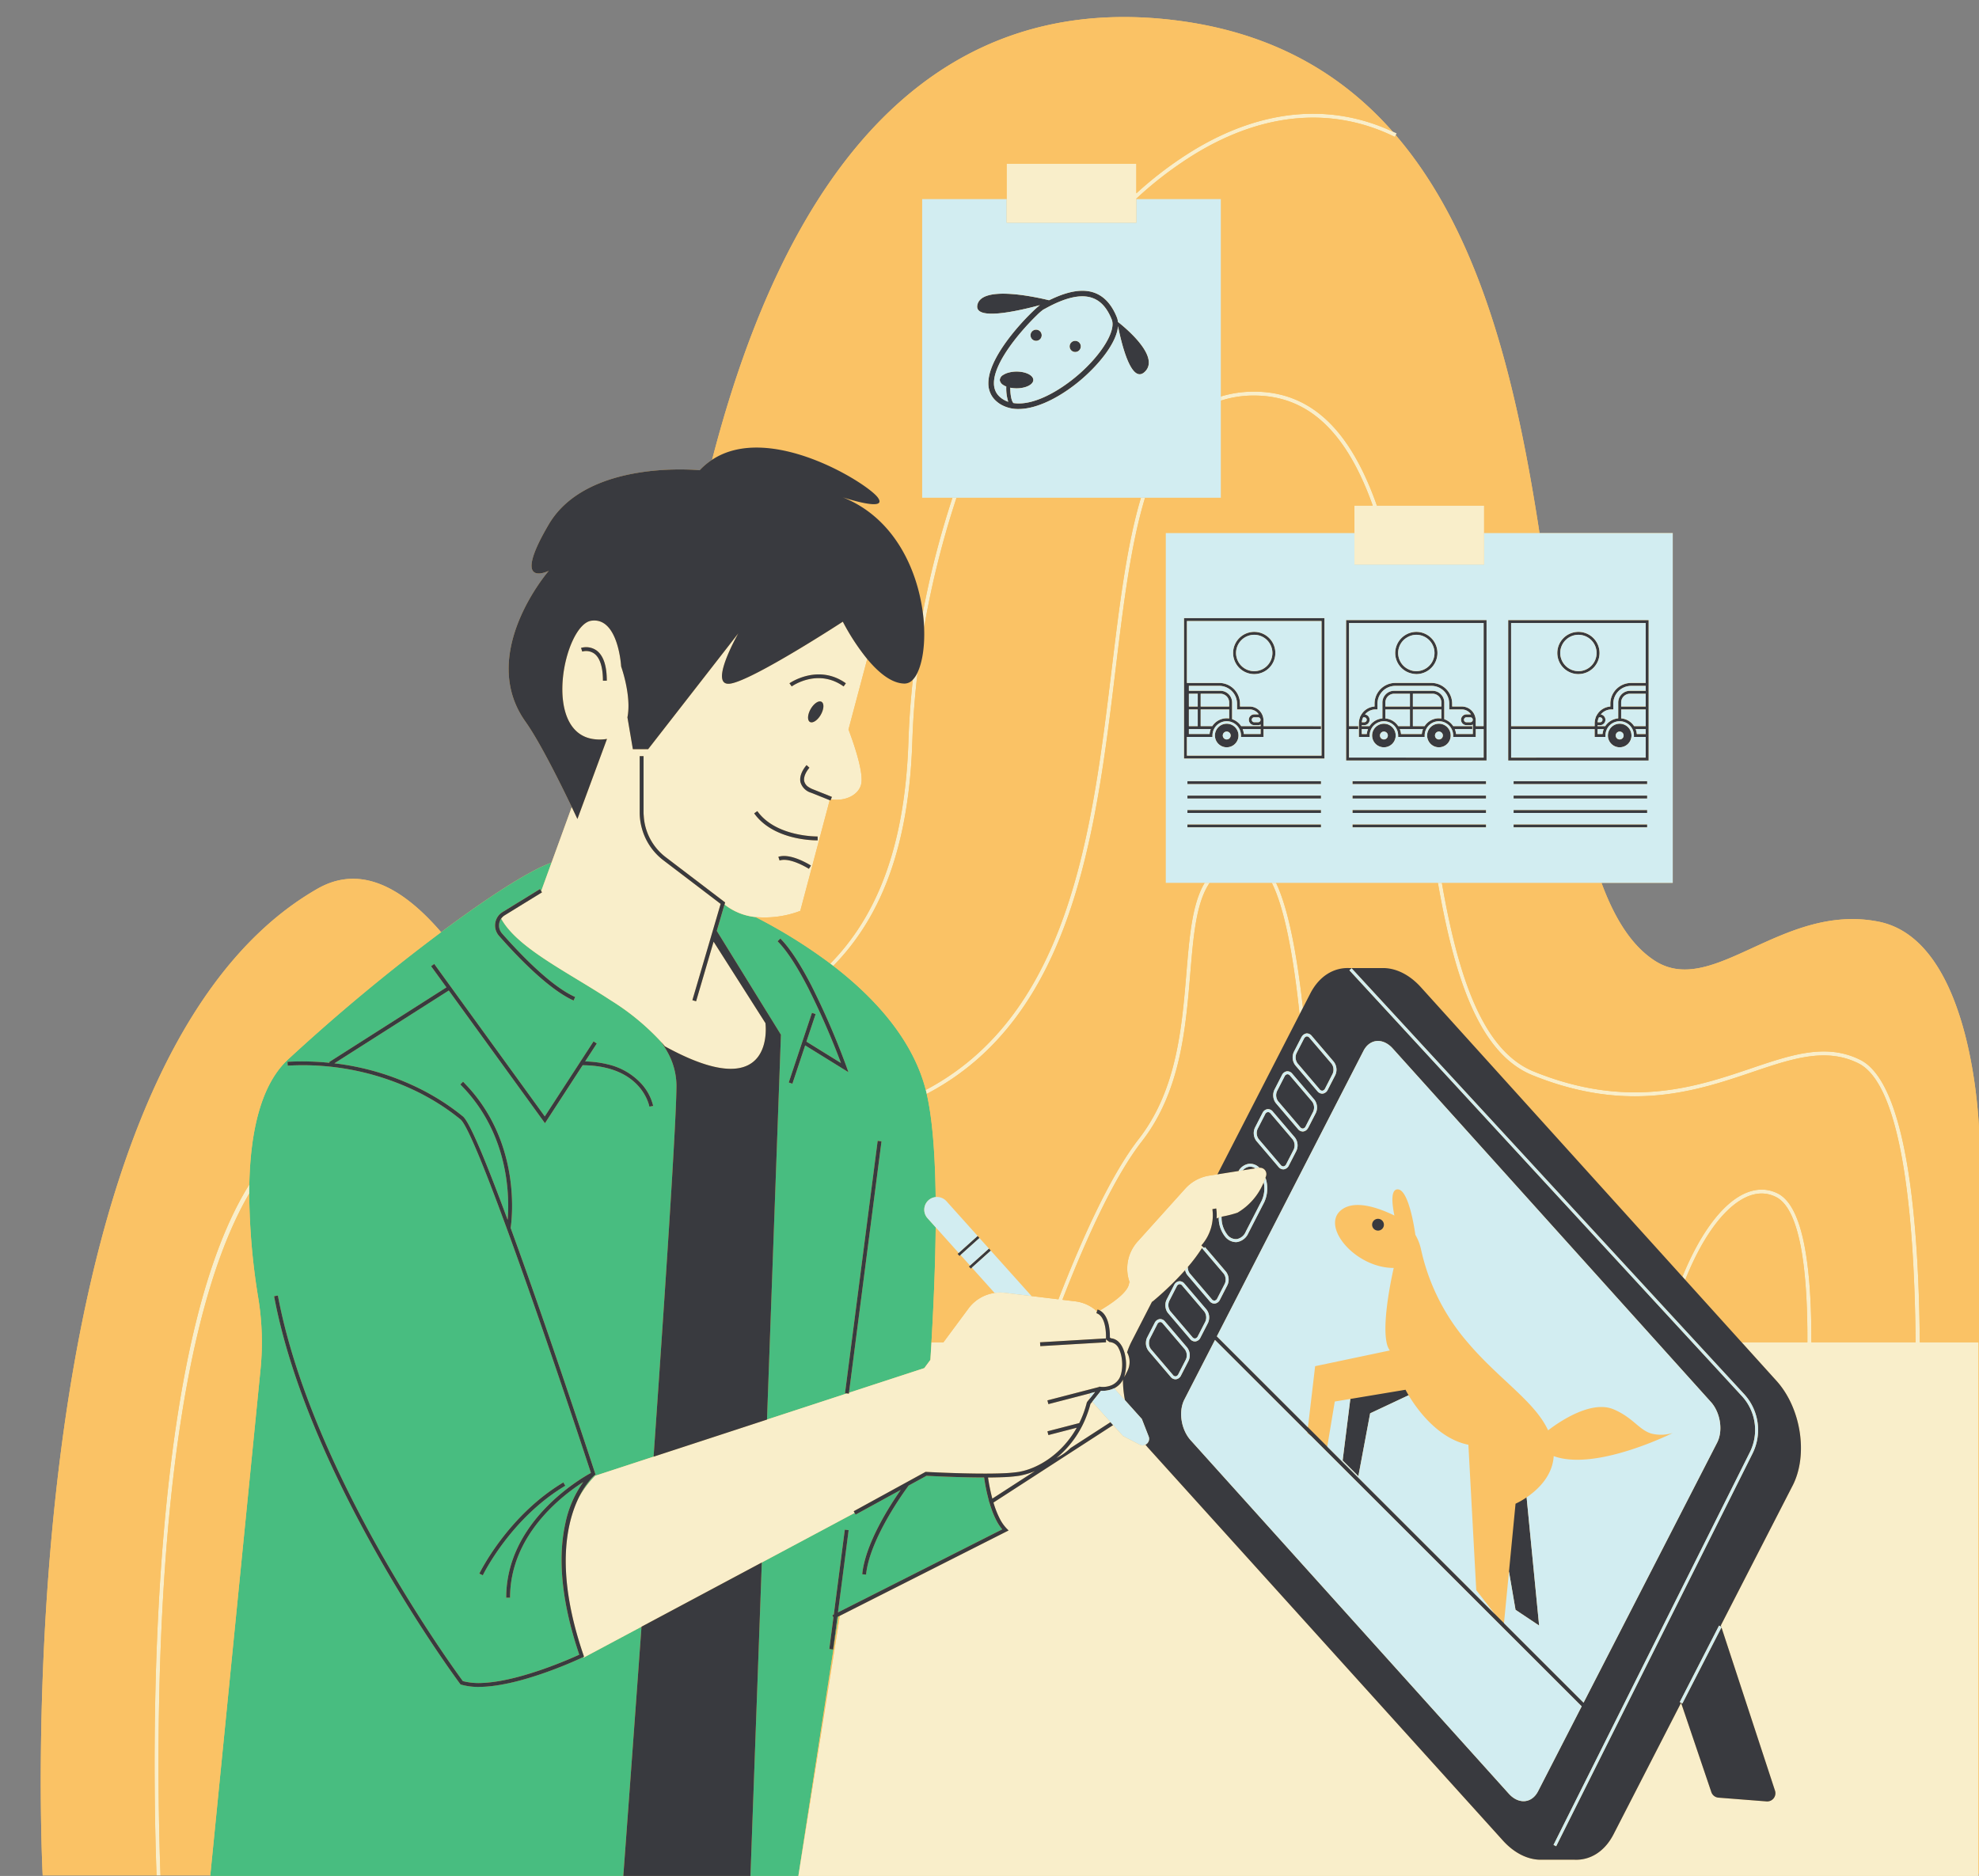
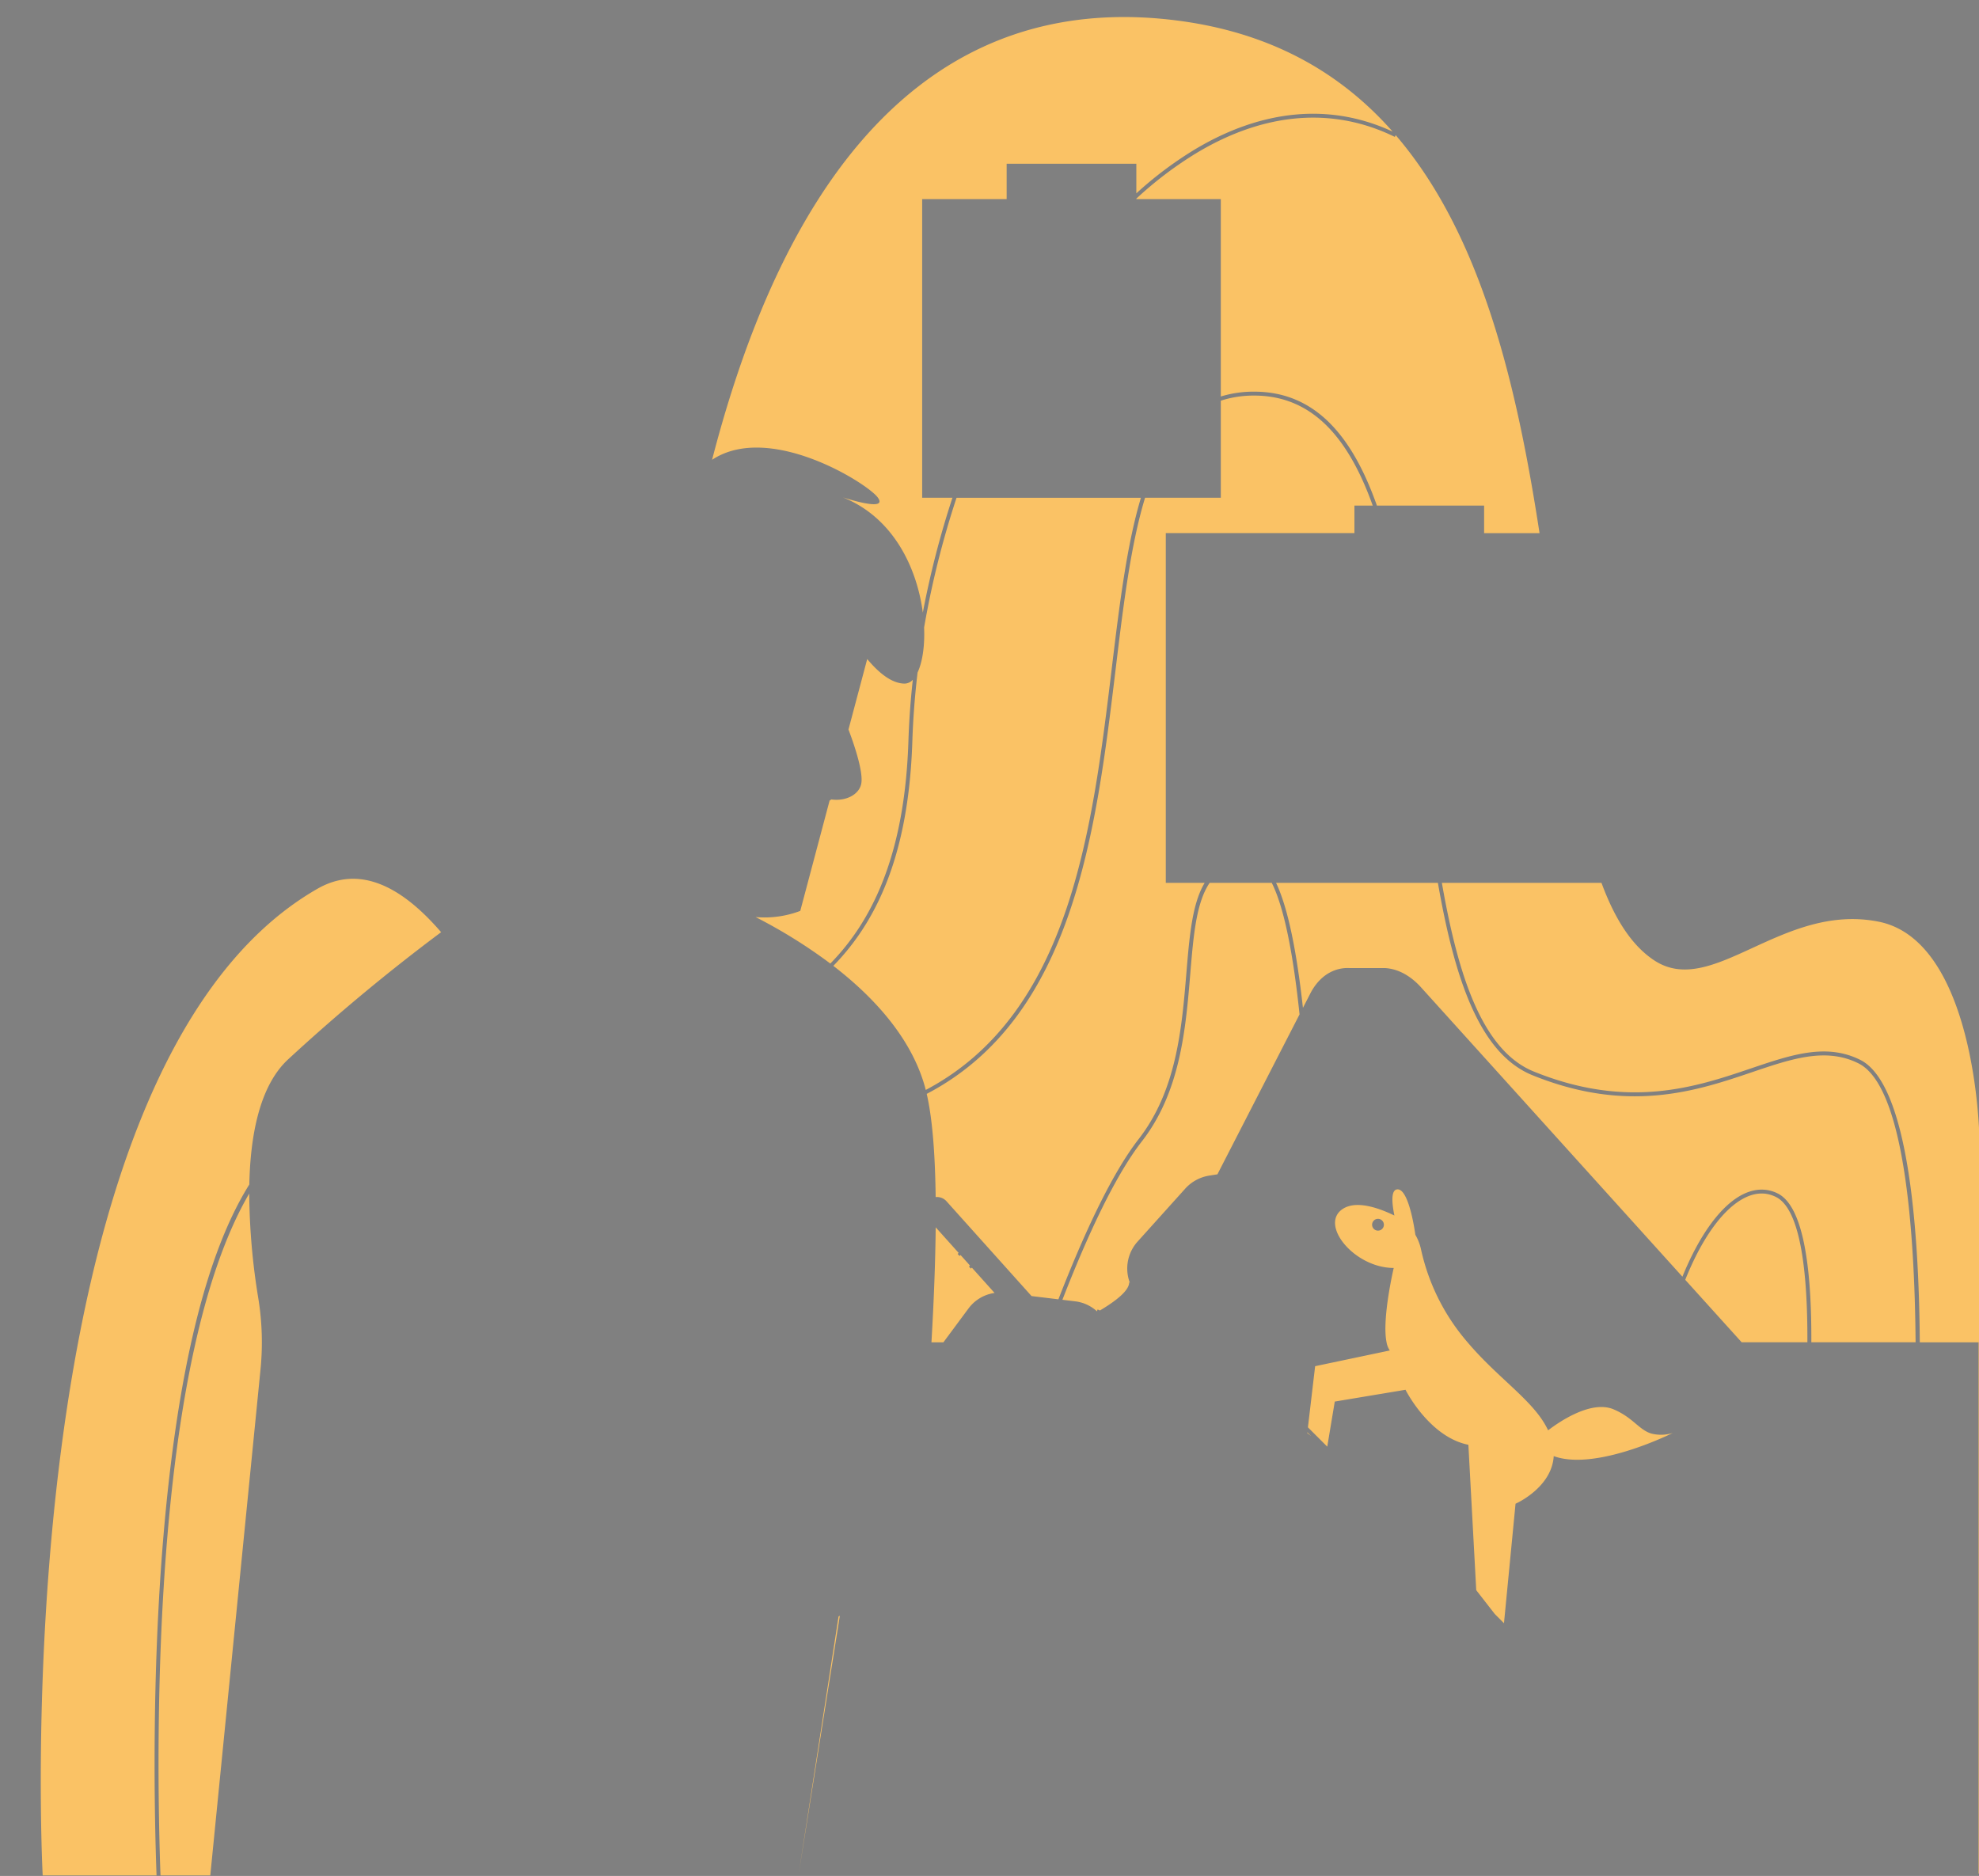
<svg xmlns="http://www.w3.org/2000/svg" fill="#000000" height="477.4" preserveAspectRatio="xMidYMid meet" version="1" viewBox="-10.2 -4.1 503.6 477.4" width="503.6" zoomAndPan="magnify">
  <rect x="-10.2" y="-4.1" width="503.6" height="477.4" fill="#808080" stroke="none" />
  <g id="change1_1">
-     <path d="M493.464,472.668h-.172v.7H192.953l.112-.7h0l-.109.7H43.291l.021-.212H.663s-10.831-204.8,69.908-251.078c10.243-5.871,20.82-1.335,31.479,11.045,11.426-8.528,22.019-15.507,28.109-17.719L135.3,201.28c-2.588-5.4-8.1-16.583-11.76-21.708-12.381-17.333,5.908-38.4,5.908-38.4s-9.846,4.923,0-11.815,38.4-13.785,38.4-13.785a17.52,17.52,0,0,1,3.16-2.66C196.818,13.109,246.858-4.062,288.664,1.037c66.514,8.111,83.726,70.869,92.905,130.532h33.895v89H397.331c3.332,9.033,7.6,15.894,13.425,19.73,14.821,9.768,32.493-14.77,57.108-9.847s25.6,54.155,25.6,54.155Z" fill="#fac265" />
-   </g>
+     </g>
  <g id="change2_1">
-     <path d="M185.237,253.9l3.285,5.318-1.671,46.15-.058,1.6-1.817,50.195,20.347-6.658-.489-.063,8.307-64.209.977.126-8.277,63.977,5.488-1.8,1.608-.526L225,344.067l1.558-2.1v0q.143-2.247.271-4.468c.6-10.373.993-20.282,1.079-29.265l-2.078-2.316a3.226,3.226,0,0,1,2.072-5.373c-.133-10.894-.826-19.982-2.276-26.266-.059-.26-.117-.53-.179-.78-.019-.077-.043-.152-.063-.228-3.119-12.161-12.145-22.813-23.525-31.577-.252-.195-.509-.386-.764-.579a131.635,131.635,0,0,0-19.025-11.832,15.1,15.1,0,0,1-7.9-3.2l-1.97,6.708L184.743,253.1Zm3.14-19.158c2.507,2.5,5.09,6.631,7.459,11.122q.226.429.451.863a196.342,196.342,0,0,1,8.944,20.693l.478,1.328L194.7,261.934l-3.249,9.748-.934-.311,5.907-17.724.934.312-2.339,7.016,8.788,5.439a198.822,198.822,0,0,0-8.326-19.063q-.22-.428-.442-.853c-2.356-4.5-4.912-8.616-7.357-11.059Zm-29.365,27.793q-.468-.772-1-1.531a61.672,61.672,0,0,0-12.825-10.558c-11.081-7.274-23.738-13.285-27.851-20.781a2.992,2.992,0,0,0,.184,3.744c4.255,4.85,12.334,13.405,18.641,16.209l-.4.9c-6.479-2.88-14.674-11.549-18.981-16.459a4,4,0,0,1,.909-6.056l9.514-5.855.315.513,2.638-7.253c-6.09,2.212-16.683,9.191-28.109,17.719a485.562,485.562,0,0,0-39.067,32.491c-7.132,6.735-9.478,19.211-9.739,31.716q-.024,1.154-.024,2.306a171.085,171.085,0,0,0,2.312,26.643,69.716,69.716,0,0,1,.571,18.049L43.312,473.161l-.021.212H148.408l.016-.212c.67-9.04,2.506-33.912,4.618-63.285l-14.736,7.866-.062-.152-.218.1c-.7.334-14.478,6.831-24.853,7.445-.383.022-.761.037-1.134.043-.128,0-.259.008-.386.008a15.79,15.79,0,0,1-4.5-.576l-.155-.047-.1-.13c-.385-.513-38.57-51.834-47.351-98.666l.967-.182c8.522,45.448,44.916,95.208,47.074,98.127a16.143,16.143,0,0,0,4.943.464q.565-.022,1.148-.07c9.221-.749,21.206-6.058,23.527-7.121-4.479-13.232-5.075-23.1-4.1-30.266q.216-1.587.527-3a27.706,27.706,0,0,1,4.594-10.681c-5.782,3.723-18.629,13.76-18.629,29.437h-.984c0-19.247,18.687-30.182,21.557-31.747-9.837-29.944-29.254-86.742-33.192-89.964a57.416,57.416,0,0,0-8.71-5.848c-.454-.249-.909-.5-1.37-.734A66.242,66.242,0,0,0,63.01,267.1l-.055-.984a68.775,68.775,0,0,1,10.712.261l-.118-.184,29.864-19.017-3.905-5.386.8-.578,20.748,28.618.656.905,6.729,9.281,6.782-10.434.824-1.268.743-1.143,4.06-6.246.826.536-2.965,4.562c.236.007.476.009.706.021.834.041,1.622.118,2.374.22a24.143,24.143,0,0,1,2.654.5,16.612,16.612,0,0,1,8.508,4.87,12.742,12.742,0,0,1,3.072,5.714l-.969.175c-.071-.388-1.736-8.654-13.172-10.266a28.422,28.422,0,0,0-3.212-.256c-.2,0-.391-.011-.591-.013l-.709,1.091-.286.44-8.6,13.231-7.859-10.839-.656-.9L103.992,247.97,74.9,266.5a65.9,65.9,0,0,1,23.509,7.374c.455.246.9.5,1.352.758a58.008,58.008,0,0,1,7.844,5.378c1.8,1.468,6.265,12.462,11.383,26.326.45-5.441.527-20.867-10.907-33.266q-.4-.437-.826-.868c-.1-.107-.2-.217-.309-.325l.7-.7c.268.268.517.542.774.813.274.289.55.578.811.87,13.35,14.922,10.782,33.845,10.519,35.533,9.211,25.145,20.155,58.353,21.411,62.174l.083.251.106.324-.265.213a9.439,9.439,0,0,0-.939.952,21.971,21.971,0,0,0-3.4,5.43,24.862,24.862,0,0,1,2.639-4.124,24.058,24.058,0,0,1,1.882-2.149l.632-.207,14.221-4.653c.487-6.962.966-13.88,1.428-20.63q.068-.986.134-1.966c2.377-34.8,4.262-64.708,4.262-71.99a17.75,17.75,0,0,0-2.406-8.6C159.368,263.122,159.189,262.829,159.012,262.536ZM133.149,373.155l.5.846c-13.969,8.34-20.926,22.641-20.994,22.784l-.889-.425C111.84,396.214,118.926,381.646,133.149,373.155ZM244.828,385.1l-4.844,2.45-1.217.615L203.71,405.893l-.329.166-.346.175.206-1.587,2.507-19.334-.976-.127-2.618,20.186-.181,1.4-.381.192.279.552,0,.008-1.042,8.031.977.127,1.072-8.267.314-.159-10.134,65.412-.109.7H180.77l.007-.212,2.883-79.63,17.662-9.428,2-1.068,3.954-2.11h0l.236.432.12-.066,11.377-6.232c-2.761,3.941-9.025,13.632-9.808,21.465l.98.1c.921-9.215,10.033-21.587,10.838-22.664l4.539-2.486c1.159.062,8.248.43,14.669.433a47,47,0,0,0,1.222,5.941l-.056.037.114.176c.036.127.077.255.115.382.051.172.1.343.155.515q.183.581.389,1.156a21.755,21.755,0,0,0,1.181,2.741A12.268,12.268,0,0,0,244.828,385.1Z" fill="#48bd80" />
-   </g>
+     </g>
  <g id="change3_1">
-     <path d="M299.389,305.992a11.763,11.763,0,0,0-.105-2.556l-.969.179a11.567,11.567,0,0,1-2.58,8.962c-.077.086-.144.176-.226.261l.365.349c-.069.113-.135.226-.206.338a42.412,42.412,0,0,1-3.589,4.8q-.346.408-.7.8a77.959,77.959,0,0,1-7.736,7.53c-.381.322-.6.5-.6.5l-.09,0-5.285,10.289c-.009.017-.016.036-.024.054a17.75,17.75,0,0,0-1.038,2.554,5.039,5.039,0,0,1,.1,4.7l-.449.9a7.31,7.31,0,0,1-.42.712,10.479,10.479,0,0,0,.372-4.92,8.868,8.868,0,0,0-.854-2.817c-.021-.041-.046-.075-.067-.114a4.916,4.916,0,0,0-.737-1.012,3.188,3.188,0,0,0-2.069-1.028l-.262-.2c.028-1.142-.037-5.489-2.535-6.867,4.532-2.7,7.448-5.2,7.448-7.171l.173.117a10.253,10.253,0,0,1,2.051-10.574L291.4,298.4a10.439,10.439,0,0,1,6.129-3.327l2.07-.326,5.383-.85,1.09-.172,3.165-.5.937-.148c.039-.006.075,0,.112,0a1.617,1.617,0,0,1,1.694,2.1c-.047.146-.1.3-.153.454-.129.366-.278.755-.451,1.16a15.938,15.938,0,0,1-6.67,7.722,28.018,28.018,0,0,1-4.049,1.019c-.248.068-.5.139-.73.224C299.737,305.823,299.565,305.909,299.389,305.992Zm178.943,31.5c-.218-28.907-2.957-65.781-15.144-71.874-8.646-4.323-17.526-1.314-27.811,2.168-13.883,4.7-31.164,10.555-55.225.815-13.1-5.3-19.28-24.24-23.437-48.036H355.7c4.215,24.177,10.52,43.477,24.074,48.963,24.407,9.88,41.882,3.962,55.922-.794,10.071-3.412,18.768-6.36,27.042-2.222,11.628,5.814,14.284,42.305,14.524,70.98H450.737c.086-22.253-2.787-34.993-8.549-37.874-3.118-1.56-6.59-1.256-10.043.879-5.027,3.107-10.077,10.123-14.217,20.3l.719.8c4.074-10.178,9.06-17.175,14.023-20.242,3.188-1.971,6.241-2.252,9.071-.836,6.439,3.22,8.062,20.1,7.988,36.98H433.011l8.665,9.593c6.421,6.93,8.345,18.994,4.289,26.891L427.7,409.545l.11.335.11.056-.056.11L441.489,451.6a2.086,2.086,0,0,1-2.144,2.73l-12.244-.957a2.087,2.087,0,0,1-1.813-1.41l-7.7-22.73L400.4,462.7c-2.285,4.448-5.987,6.639-9.933,6.467h-8.911c-3.086-.107-6.326-1.658-9.157-4.714L323.769,410.62l-.982-1.087-40.829-45.2c-.232-.251-.445-.522-.666-.786a1.624,1.624,0,0,1-1.521-.009l-4.223-2.2-2.489-2.774-23.592,15.268-6.724,4.353-.139.089.033.112.023.075a23.279,23.279,0,0,0,1.56,3.939,10.27,10.27,0,0,0,1.758,2.5l.479.481-6.845,3.461-1.215.615-34.878,17.635-10.454,65.575-.112.7H493.292V337.5ZM275.38,347.331a5.093,5.093,0,0,1-2.033,1.856l2.728,3.04a27.167,27.167,0,0,1-.516-5.257C275.5,347.089,275.448,347.224,275.38,347.331Zm-8.089,5.856a27.367,27.367,0,0,1-.875,2.742A25.754,25.754,0,0,1,259.6,366.1q-.484.438-.981.84l.216-.108a13.778,13.778,0,0,0,3.412-2.445l10.149-6.569-4.656-5.19Zm-122.1-102.74c-11.081-7.274-23.738-13.285-27.851-20.781a3.031,3.031,0,0,1,.868-.823l.249-.153,3.679-2.264,5.587-3.438-.2-.326,2.638-7.253h0L135.3,201.28c.892,1.862,1.439,3.042,1.439,3.042l7.527-20.379a10.885,10.885,0,0,1-3.008.095h0c-13.79-1.335-7.872-29.189-.979-30.174s7.589,11.612,7.591,11.649v0s2.693,7.467,1.6,12.936l1.381,8.105h3.887l2.277-2.926,20.679-26.566s-7.877,13.785-1.969,12.8,28.554-15.753,28.554-15.753a56.633,56.633,0,0,0,6.207,9.5l-4.767,17.933c1.363,3.6,3.944,11.048,3.21,13.983-.679,2.717-4.04,4.346-7.675,3.8l.253-.634-.314-.126-4.609-1.844a5.254,5.254,0,0,1-.94-.49,2.474,2.474,0,0,1-1.172-1.485c-.369-1.623,1.3-3.46,1.312-3.478l-.725-.668c-.083.091-2.029,2.232-1.548,4.361a3.971,3.971,0,0,0,2.708,2.674l4.719,1.888-7.49,28.179a25.576,25.576,0,0,1-11.377,1.569,15.1,15.1,0,0,1-7.9-3.2l.058-.2.094-.323v0L159.154,214a14.247,14.247,0,0,1-5.531-10.344c-.021-.311-.055-.62-.055-.933v-14.4h-.985v14.4a15,15,0,0,0,.543,3.92,15.231,15.231,0,0,0,5.43,8.141l12.011,9.151,2.618,1.994-1.683,5.734-5.51,18.768.945.277,4.454-15.173,11.715,18.409.516.81.961,1.512s2.81,20.73-23.846,6.836c-.422-.22-.844-.441-1.281-.678-.161-.088-.309-.161-.473-.251-.31-.394-.635-.782-.968-1.167A61.672,61.672,0,0,0,145.19,250.447Zm50.982-34.273c-.21-.134-5.16-3.27-8.3-2.223l.311.935c2.7-.9,7.409,2.087,7.456,2.117Zm2.688-41.668c-.706-.407-1.94.407-2.756,1.82s-.9,2.889-.2,3.3,1.941-.407,2.756-1.82S199.567,174.914,198.86,174.506Zm-8.162-4.719.572.8c.269-.192,6.7-4.653,13.212,0l.572-.8C197.959,164.719,190.77,169.736,190.7,169.787Zm-8.977,33.1c4.715,6.6,14.444,6.866,15.975,6.866h.19l-.021-.985c-.1,0-10.631.144-15.343-6.452Zm-37.507-33.763c0-3.857-.888-6.454-2.642-7.718a4.609,4.609,0,0,0-3.913-.626l.309.935a3.6,3.6,0,0,1,3.039.5c1.454,1.056,2.223,3.447,2.223,6.911Zm104.9,202.339a38.353,38.353,0,0,1-4.441.367q-.516.02-1.054.033c-.772.02-1.574.032-2.394.037a48.177,48.177,0,0,0,.934,4.756c.052.206.108.414.164.623l.858-.555,9.99-6.465a18.237,18.237,0,0,1-3.281,1.043c-.245.053-.492.114-.732.154ZM201.322,384.1l-17.662,9.428-30.618,16.345-14.736,7.866-.062-.152.178-.085-.142-.415c-5.239-15.28-5.173-26.072-3.529-33.328a32.621,32.621,0,0,1,1.274-4.3q.348-.921.714-1.729a24.8,24.8,0,0,1,2.639-4.124,24.058,24.058,0,0,1,1.882-2.149l.632-.207,14.221-4.653,28.863-9.443,20.347-6.658.488.063.03-.232,5.488-1.8,1.608-.526L225,344.067l1.558-2.1v0q.143-2.247.271-4.468h3.042l6.389-8.62A10.024,10.024,0,0,1,245.5,324.9l6.8.825,6.834.828c6.454-16.621,13.565-31.961,20.435-40.794,9.655-12.415,10.97-28.248,12.131-42.218.783-9.435,1.476-17.709,4.657-22.975h1.265C294.2,225.6,293.5,233.99,292.7,243.626c-1.172,14.109-2.5,30.1-12.339,42.75-6.784,8.722-13.813,23.861-20.207,40.3l3.265.395a9.966,9.966,0,0,1,5.527,2.54l-.087.279-.06.19c2.727.854,2.437,6.343,2.434,6.4l-.016.265.923.691.155,0a2.061,2.061,0,0,1,.282.053,2.711,2.711,0,0,1,1.914,1.587c1.137,2.144,1.167,5.97.059,7.723a4.166,4.166,0,0,1-1.888,1.615,5.718,5.718,0,0,1-2.835.4l-.282-.041-.074.093-4.137,1.072-9,2.333.248.953,9.489-2.46,1.121-.291-.19,1.329.066.073-.093.116-.522.655-.092.186a26.208,26.208,0,0,1-1.924,5.215l-8.1,2.1.248.953,7.223-1.873c-3.715,6.6-9.774,10.409-14.812,11.249a35.045,35.045,0,0,1-4.015.346c-.343.014-.694.027-1.055.037-1.055.03-2.176.043-3.327.045-6.987.011-15.007-.427-15.126-.434l-.141-.008-17.5,9.588-.458.251-.331.182.237.431h0l-3.954,2.11Zm53.14-46.607.022.36.037.623.167-.009.329-.02.75-.044,7.512-.442,7.971-.468h.009l-.058-.983-8.763.515-6.305.371-1.08.063-.583.035Zm-52.6-95.8c12.814-13.075,19.275-31.582,20.107-57.106.191-5.843.642-11.708,1.334-17.56a6.918,6.918,0,0,1-1.213,1.858q-.855,7.836-1.121,15.67c-.883,27.082-8.209,44.67-19.871,56.559C201.348,241.305,201.605,241.5,201.857,241.691ZM29.641,473.161h1c-.543-14.893-1.3-50.211,1.759-86.362,3.4-40.061,10.474-69.446,20.82-87.158q0-1.152.024-2.306C42.28,314.844,34.962,344.729,31.4,386.714,28.338,422.883,29.1,458.219,29.641,473.161ZM233.213,122.569H232.17a232.153,232.153,0,0,0-7.538,29.235c.168,1.292.275,2.558.327,3.782A230.583,230.583,0,0,1,233.213,122.569ZM225.445,273.5c.062.251.12.521.179.781,37.364-19.546,43.057-66.557,48.073-108.061,1.965-16.261,3.816-31.554,7.489-43.646h-1.05c-3.631,12.138-5.477,27.356-7.432,43.526-4.976,41.174-10.627,87.8-47.322,107.173C225.4,273.344,225.426,273.419,225.445,273.5Zm95.06-19.45.854-1.663q-2.522-22.743-6.836-31.813h-1.089C316.631,226.939,318.911,238.869,320.505,254.045ZM272.8,52.569h6.168V46.454a95.021,95.021,0,0,1,15.35-11.633c17.294-10.384,34.732-11.8,50.43-4.08l.22-.449.221-.449c-.331-.162-.667-.3-1-.451-15.754-7.333-33.15-5.778-50.387,4.571a95.1,95.1,0,0,0-14.835,11.142V37.569h-33v15H272.8Zm61.668,79v8h33v-15H340.187c-6.111-17.319-15.454-29-31.223-29a28.5,28.5,0,0,0-8.5,1.229v1.067a26.969,26.969,0,0,1,8.5-1.3c15.11,0,24.174,11.247,30.158,28h-4.658Z" fill="#f9eeca" />
-   </g>
+     </g>
  <g id="change1_2">
    <path d="M102.05,233.128a485.562,485.562,0,0,0-39.067,32.491c-7.132,6.735-9.478,19.211-9.739,31.716C42.28,314.844,34.962,344.729,31.4,386.714c-3.066,36.169-2.307,71.505-1.763,86.447H.663s-10.831-204.8,69.908-251.078C80.814,216.212,91.391,220.748,102.05,233.128ZM53.22,299.641C42.874,317.353,35.8,346.738,32.4,386.8c-3.064,36.151-2.3,71.469-1.759,86.362H43.312L56.1,344.333a69.716,69.716,0,0,0-.571-18.049A171.085,171.085,0,0,1,53.22,299.641Zm183.629,19.1-.48-.535.268-.24-2.4-2.678-.268.24-.48-.535.267-.24-5.848-6.519c-.086,8.983-.475,18.892-1.079,29.265h3.042l6.389-8.62a10,10,0,0,1,6.631-3.944l-5.772-6.434ZM213.137,122.464c2.954,3.939-8.861,0-8.861,0,13.066,5.227,18.918,18.26,20.356,29.34a232.153,232.153,0,0,1,7.538-29.235h-7.706v-76h21.5v-9h33v7.536A95.1,95.1,0,0,1,293.8,33.963c17.237-10.349,34.633-11.9,50.387-4.571C331,14.443,313.182,4.027,288.664,1.037c-41.806-5.1-91.846,12.072-117.659,111.875C185.571,103.273,210.394,118.806,213.137,122.464Zm81.177-87.643a95.021,95.021,0,0,0-15.35,11.633v.115h21.5V96.8a28.5,28.5,0,0,1,8.5-1.229c15.769,0,25.112,11.681,31.223,29h27.277v7h14.105c-5.728-37.233-14.59-75.666-36.605-101.277l-.22.449C329.046,23.025,311.608,24.437,294.314,34.821ZM193.062,472.668h0l10.454-65.575-.323.163ZM441.741,300.516c-2.83-1.416-5.883-1.135-9.071.836-4.963,3.067-9.949,10.064-14.023,20.242l14.364,15.9H449.73C449.8,320.616,448.18,303.736,441.741,300.516Zm21-34c-8.274-4.138-16.971-1.19-27.042,2.222-14.04,4.756-31.515,10.674-55.922.794-13.554-5.486-19.859-24.786-24.074-48.963h-41.18q4.311,9.039,6.836,31.813l1.879-3.659c2.285-4.448,5.987-6.639,9.933-6.467h8.911c3.086.107,6.325,1.658,9.157,4.714L417.928,320.8c4.14-10.175,9.19-17.191,14.217-20.3,3.453-2.135,6.925-2.439,10.043-.879,5.762,2.881,8.635,15.621,8.549,37.874h26.528C477.025,308.821,474.369,272.33,462.741,266.516ZM297.623,220.569C294.2,225.6,293.5,233.99,292.7,243.626c-1.172,14.109-2.5,30.1-12.339,42.75-6.784,8.722-13.813,23.861-20.207,40.3l3.265.395a9.966,9.966,0,0,1,5.527,2.54l.148-.47a3.178,3.178,0,0,1,.6.26c4.532-2.7,7.448-5.2,7.448-7.171l.173.117a10.253,10.253,0,0,1,2.051-10.574L291.4,298.4a10.439,10.439,0,0,1,6.129-3.327l2.07-.326,20.9-40.7c-1.594-15.176-3.874-27.106-7.071-33.476ZM291.7,243.544c.783-9.435,1.476-17.709,4.657-22.975h-9.894v-89h48v-7h4.658c-5.984-16.753-15.048-28-30.158-28a26.969,26.969,0,0,0-8.5,1.3v24.7H281.186c-3.673,12.092-5.524,27.385-7.489,43.646-5.016,41.5-10.709,88.515-48.073,108.061,1.45,6.284,2.143,15.372,2.276,26.266a3.224,3.224,0,0,1,2.747,1.049l8.055,8.979.352.392h0L252.3,325.728l6.834.828c6.454-16.621,13.565-31.961,20.435-40.794C289.225,273.347,290.54,257.514,291.7,243.544Zm-70.737-58.991q.255-7.821,1.121-15.67a2.848,2.848,0,0,1-2.055.981c-3.393,0-6.784-2.923-9.547-6.25l-4.767,17.933c1.363,3.6,3.944,11.048,3.21,13.983-.679,2.717-4.04,4.346-7.675,3.8l-.112.28-.2-.082-7.49,28.179a25.576,25.576,0,0,1-11.377,1.569,131.635,131.635,0,0,1,19.025,11.832C212.755,229.223,220.081,211.635,220.964,184.553Zm246.9,45.9c-24.615-4.923-42.287,19.615-57.108,9.847-5.82-3.836-10.093-10.7-13.425-19.73H356.715c4.157,23.8,10.335,42.733,23.437,48.036,24.061,9.74,41.342,3.889,55.225-.815,10.285-3.482,19.165-6.491,27.811-2.168,12.187,6.093,14.926,42.967,15.144,71.874h14.96V472.668h.172V284.607S492.48,235.376,467.864,230.452ZM272.7,166.1c1.955-16.17,3.8-31.388,7.432-43.526H233.213a230.583,230.583,0,0,0-8.254,33.017c.2,4.758-.442,8.864-1.661,11.439-.692,5.852-1.143,11.717-1.334,17.56-.832,25.524-7.293,44.031-20.107,57.106,11.38,8.764,20.406,19.416,23.525,31.577C262.077,253.893,267.728,207.269,272.7,166.1Zm142.76,194.474s-2.192,1.1-5.5,2.412q-.5.2-1.024.4c-6.655,2.545-16.936,5.546-23.725,3.085l-.03-.012c-.317,5.127-4.141,8.627-6.9,10.5a19.729,19.729,0,0,1-2.818,1.617l-1.67,17.257-1.272,13.146-2.343-2.342-4.715-6.061-2-37c-7.893-1.579-13.291-9.384-15.217-12.6-.513-.86-.783-1.4-.783-1.4l-14.042,2.34-3.958.66-1.912,11.472-2.779-2.777-1.022-1.021-1.117-1.116L323.826,349l.638-5.426.409-.086,18.591-3.914a5.267,5.267,0,0,1-.822-2.073c-1.232-5.944,1.822-18.927,1.822-18.927-10,0-19-11-13-15,3.366-2.244,8.932-.4,13.173,1.659-.6-2.908-1.011-6.659.827-6.659,3,0,4.5,11.537,4.5,11.537l-.007,0a12.806,12.806,0,0,1,1.438,3.673A53.649,53.649,0,0,0,363.26,337.5c7.1,8.394,15.167,13.793,19.2,20.073a20.705,20.705,0,0,1,1.292,2.32c2.741-2.1,10.953-7.787,16.708-5.32,4.441,1.9,6.068,4.6,8.7,5.82a6.788,6.788,0,0,0,.969.353A10.076,10.076,0,0,0,415.464,360.569Zm-73.5-53a1.5,1.5,0,1,0-1.5,1.5A1.5,1.5,0,0,0,341.964,307.569Zm-19.5,53,1,.8-.974-.974Z" fill="#fac265" />
  </g>
  <g id="change4_1">
-     <path d="M153.042,409.876l30.618-16.345-2.883,79.63-.007.212H148.408l.016-.212C149.094,464.121,150.93,439.249,153.042,409.876Zm31.7-156.776L172.2,232.788l1.97-6.708.058-.2.094-.323v0L159.154,214a14.247,14.247,0,0,1-5.531-10.344c-.021-.311-.055-.62-.055-.933v-14.4h-.985v14.4a15,15,0,0,0,.543,3.92,15.231,15.231,0,0,0,5.43,8.141l12.011,9.151,2.618,1.994-1.683,5.734-5.51,18.768.945.277,4.454-15.173,11.715,18.409.516.81.961,1.512s2.81,20.73-23.846,6.836c-.422-.22-.844-.441-1.281-.678-.161-.088-.309-.161-.473-.251-.31-.394-.635-.782-.968-1.167q.531.757,1,1.531c.177.293.356.586.519.882a17.75,17.75,0,0,1,2.406,8.6c0,7.282-1.885,37.191-4.262,71.99q-.066.981-.134,1.966c-.462,6.75-.941,13.668-1.428,20.63l28.863-9.443,1.817-50.195.058-1.6,1.671-46.15-3.285-5.318Zm-61.206-73.528c3.661,5.125,9.172,16.307,11.76,21.708.892,1.862,1.439,3.042,1.439,3.042l7.527-20.379a10.885,10.885,0,0,1-3.008.095h0c-13.79-1.335-7.872-29.189-.979-30.174s7.589,11.612,7.591,11.649v0s2.693,7.467,1.6,12.936l1.381,8.105h3.887l2.277-2.926,20.679-26.566s-7.877,13.785-1.969,12.8,28.554-15.753,28.554-15.753a56.633,56.633,0,0,0,6.207,9.5c2.763,3.327,6.154,6.25,9.547,6.25a2.848,2.848,0,0,0,2.055-.981,6.918,6.918,0,0,0,1.213-1.858c1.219-2.575,1.863-6.681,1.661-11.439-.052-1.224-.159-2.49-.327-3.782-1.438-11.08-7.29-24.113-20.356-29.34,0,0,11.815,3.939,8.861,0-2.743-3.658-27.566-19.191-42.132-9.552a17.52,17.52,0,0,0-3.16,2.66s-28.554-2.954-38.4,13.785,0,11.815,0,11.815S111.156,162.239,123.537,179.572Zm14.122-18.79.309.935a3.6,3.6,0,0,1,3.039.5c1.454,1.056,2.223,3.447,2.223,6.911h.984c0-3.857-.888-6.454-2.642-7.718A4.609,4.609,0,0,0,137.659,160.782Zm61,17.021c.816-1.413.905-2.889.2-3.3s-1.94.407-2.756,1.82-.9,2.889-.2,3.3S197.847,179.216,198.662,177.8Zm2.477,21.811.112-.28.253-.634-.314-.126-4.609-1.844a5.254,5.254,0,0,1-.94-.49,2.474,2.474,0,0,1-1.172-1.485c-.369-1.623,1.3-3.46,1.312-3.478l-.725-.668c-.083.091-2.029,2.232-1.548,4.361a3.971,3.971,0,0,0,2.708,2.674l4.719,1.888Zm3.915-29.827c-7.095-5.068-14.284-.051-14.356,0l.572.8c.269-.192,6.7-4.653,13.212,0Zm-7.168,39.967-.021-.985c-.1,0-10.631.144-15.343-6.452l-.8.572c4.715,6.6,14.444,6.866,15.975,6.866Zm-9.7,5.132c2.7-.9,7.409,2.087,7.456,2.117l.531-.829c-.21-.134-5.16-3.27-8.3-2.223Zm-68.217,55.12.656.9,7.859,10.839,8.6-13.231.286-.44.709-1.091c.2,0,.4.008.591.013a28.422,28.422,0,0,1,3.212.256c11.436,1.612,13.1,9.878,13.172,10.266l.969-.175a12.742,12.742,0,0,0-3.072-5.714,16.612,16.612,0,0,0-8.508-4.87,24.143,24.143,0,0,0-2.654-.5c-.752-.1-1.54-.179-2.374-.22-.23-.012-.47-.014-.706-.021l2.965-4.562-.826-.536-4.06,6.246-.743,1.143-.824,1.268-6.782,10.434-6.729-9.281-.656-.905-20.748-28.618-.8.578,3.905,5.386L73.549,266.188l.118.184a68.775,68.775,0,0,0-10.712-.261l.055.984A66.242,66.242,0,0,1,96.9,274.187c.461.238.916.485,1.37.734a57.416,57.416,0,0,1,8.71,5.848c3.938,3.222,23.355,60.02,33.192,89.964-2.87,1.565-21.557,12.5-21.557,31.747h.984c0-15.677,12.847-25.714,18.629-29.437a27.706,27.706,0,0,0-4.594,10.681q-.309,1.413-.527,3c-.976,7.163-.38,17.034,4.1,30.266-2.321,1.063-14.306,6.372-23.527,7.121q-.582.047-1.148.07a16.143,16.143,0,0,1-4.943-.464c-2.158-2.919-38.552-52.679-47.074-98.127l-.967.182c8.781,46.832,46.966,98.153,47.351,98.666l.1.13.155.047a15.79,15.79,0,0,0,4.5.576c.127,0,.258-.006.386-.008.373-.006.751-.021,1.134-.043,10.375-.614,24.151-7.111,24.853-7.445l.218-.1.178-.085-.142-.415c-5.239-15.28-5.173-26.072-3.529-33.328a32.621,32.621,0,0,1,1.274-4.3q.348-.921.714-1.729a21.971,21.971,0,0,1,3.4-5.43,9.439,9.439,0,0,1,.939-.952l.265-.213-.106-.324-.083-.251c-1.256-3.821-12.2-37.029-21.411-62.174.263-1.688,2.831-20.611-10.519-35.533-.261-.292-.537-.581-.811-.87-.257-.271-.506-.545-.774-.813l-.7.7c.107.108.2.218.309.325q.422.432.826.868c11.434,12.4,11.357,27.825,10.907,33.266-5.118-13.864-9.588-24.858-11.383-26.326a58.008,58.008,0,0,0-7.844-5.378c-.448-.258-.9-.512-1.352-.758A65.9,65.9,0,0,0,74.9,266.5l29.1-18.527Zm196.461,22.725a.962.962,0,0,0,.685-.58l1.891-3.683a2.581,2.581,0,0,0-.257-2.607l-5.625-6.6a.871.871,0,0,0-.641-.353.517.517,0,0,0-.068,0,.948.948,0,0,0-.684.58l-1.892,3.683a2.584,2.584,0,0,0,.257,2.607l5.625,6.6A.835.835,0,0,0,316.429,292.731Zm-17.544,34.158a.964.964,0,0,0,.685-.579l1.891-3.684a2.579,2.579,0,0,0-.257-2.607l-5.536-6.494a42.412,42.412,0,0,1-3.589,4.8,2.436,2.436,0,0,0,.472,1.617l5.624,6.6A.816.816,0,0,0,298.885,326.889Zm21.783-44.142a.857.857,0,0,0,.709.35.965.965,0,0,0,.685-.58l.486-.946.948-1.846.458-.891a2.583,2.583,0,0,0-.257-2.607l-.422-.495-1.125-1.319-4.078-4.784a.876.876,0,0,0-.642-.354c-.022,0-.045,0-.067,0a.967.967,0,0,0-.685.58l-1.891,3.683a2.581,2.581,0,0,0,.256,2.607Zm-12.987,10.068a2.62,2.62,0,0,0-1.608.909l3.165-.5A2.4,2.4,0,0,0,307.681,292.815ZM321.766,268.6l1.135,1.331,2.716,3.185a.832.832,0,0,0,.71.35.964.964,0,0,0,.683-.58L328.9,269.2a2.586,2.586,0,0,0-.258-2.607L323.02,260a.875.875,0,0,0-.642-.354c-.022,0-.045,0-.067,0a.643.643,0,0,0-.218.072,1.149,1.149,0,0,0-.467.508l-.448.873-1.443,2.81a2.584,2.584,0,0,0,.257,2.607ZM300.658,305.53a6.994,6.994,0,0,0,1.453,4.573,2.774,2.774,0,0,0,2.407,1.133,3.088,3.088,0,0,0,2.278-1.857l4.049-7.882a7.376,7.376,0,0,0,.532-4.708,15.938,15.938,0,0,1-6.67,7.722A28.018,28.018,0,0,1,300.658,305.53ZM287.6,329.576l5.625,6.6a.82.82,0,0,0,.71.349.96.96,0,0,0,.684-.579l.693-1.35,1.2-2.334a2.589,2.589,0,0,0-.257-2.607l-5.625-6.6a.824.824,0,0,0-.71-.35.963.963,0,0,0-.684.58l-1.892,3.683a2.622,2.622,0,0,0,.044,2.236A1.86,1.86,0,0,0,287.6,329.576Zm158.363,44.4L427.7,409.545l.11.335-.223-.115-.335-.171-9.83,19.139-.166.324.334.171h0l.334.171,9.94-19.353L441.489,451.6a2.086,2.086,0,0,1-2.144,2.73l-12.244-.957a2.087,2.087,0,0,1-1.813-1.41l-7.7-22.73L400.4,462.7c-2.285,4.448-5.987,6.639-9.933,6.467h-8.911c-3.086-.107-6.326-1.658-9.157-4.714L323.769,410.62l-.982-1.087-40.829-45.2c-.232-.251-.445-.522-.666-.786a1.657,1.657,0,0,0,.808-2.1l-1.733-4.437-2.123-2.367-.06-.066-.288-.321-1.821-2.031a27.167,27.167,0,0,1-.516-5.257c-.061.119-.11.254-.179.362a5.1,5.1,0,0,1-2.033,1.855,6.619,6.619,0,0,1-3.377.641l-2.233,2.8-.446.558a27.367,27.367,0,0,1-.875,2.742A25.754,25.754,0,0,1,259.6,366.1q-.484.438-.981.84l.216-.108a13.778,13.778,0,0,0,3.412-2.445l10.149-6.569.408.455.258.287-23.592,15.268-6.724,4.353-.139.09.033.111.023.075a23.279,23.279,0,0,0,1.56,3.939,10.251,10.251,0,0,0,1.758,2.5l.479.481-6.845,3.461-1.215.615-34.878,17.635-.323.163-.314.159-1.072,8.267-.977-.127,1.042-8.031,0-.008-.279-.552.381-.192.181-1.4,2.618-20.186.976.127-2.507,19.334-.206,1.587.346-.175.329-.166,35.057-17.725,1.217-.615,4.844-2.45a12.268,12.268,0,0,1-1.481-2.25,21.755,21.755,0,0,1-1.181-2.741q-.207-.576-.389-1.156c-.054-.172-.1-.343-.155-.515-.038-.127-.079-.255-.115-.382l-.114-.176.056-.037a47,47,0,0,1-1.222-5.941c-6.421,0-13.51-.371-14.669-.433l-4.539,2.486c-.805,1.077-9.917,13.449-10.838,22.664l-.98-.1c.783-7.833,7.047-17.524,9.808-21.465l-11.377,6.232-.12.066-.236-.432h0l-.237-.431.331-.182.458-.251,17.5-9.588.141.008c.119.007,8.139.445,15.126.434,1.151,0,2.273-.015,3.327-.045.361-.01.712-.023,1.055-.037a35.045,35.045,0,0,0,4.015-.346c5.038-.84,11.1-4.646,14.812-11.249l-7.223,1.873-.248-.953,8.1-2.1a26.208,26.208,0,0,0,1.924-5.215l.092-.186.522-.655.093-.116,1.377-1.727-1.253.325-1.121.291-9.489,2.46-.248-.953,9-2.333,4.137-1.072.074-.093.282.041a5.718,5.718,0,0,0,2.835-.4,4.166,4.166,0,0,0,1.888-1.615c1.108-1.753,1.078-5.579-.059-7.723a2.711,2.711,0,0,0-1.914-1.587,2.061,2.061,0,0,0-.282-.053l-.155,0-.923-.691.016-.265c0-.055.293-5.544-2.434-6.4l.06-.19.087-.279.148-.47a3.178,3.178,0,0,1,.6.26c2.5,1.378,2.563,5.725,2.535,6.867l.262.2a3.188,3.188,0,0,1,2.069,1.028,4.916,4.916,0,0,1,.737,1.012c.021.039.046.073.067.114a8.868,8.868,0,0,1,.854,2.817,10.466,10.466,0,0,1-.372,4.92,7.31,7.31,0,0,0,.42-.712l.449-.9a5.039,5.039,0,0,0-.1-4.7,17.75,17.75,0,0,1,1.038-2.554c.008-.018.015-.037.024-.054l5.285-10.289.09,0s.219-.176.6-.5a77.959,77.959,0,0,0,7.736-7.53,2.91,2.91,0,0,0,.6,1.3l5.624,6.6a1.6,1.6,0,0,0,1.208.618,1.223,1.223,0,0,0,.159-.01,1.69,1.69,0,0,0,1.266-.982l1.891-3.683a3.309,3.309,0,0,0-.354-3.436l-5.339-6.262c-.074.082-.138.166-.216.248l-.346-.332-.365-.349c.082-.085.149-.175.226-.261a11.567,11.567,0,0,0,2.58-8.962l.969-.179a11.763,11.763,0,0,1,.105,2.556c.176-.083.348-.169.539-.238a7.7,7.7,0,0,0,1.612,4.835A3.611,3.611,0,0,0,304.262,312a2.818,2.818,0,0,0,.343-.02,3.805,3.805,0,0,0,2.859-2.259l4.049-7.883a8.335,8.335,0,0,0,.315-6.21c.054-.155.106-.308.153-.454a1.617,1.617,0,0,0-1.694-2.1,3.327,3.327,0,0,0-2.693-1,3.625,3.625,0,0,0-2.611,1.826l-5.383.85,20.9-40.7.854-1.663,1.879-3.659c2.285-4.448,5.987-6.639,9.933-6.467h8.911c3.086.107,6.325,1.658,9.157,4.714L417.928,320.8l.719.8,14.364,15.9,8.665,9.593C448.1,354.019,450.021,366.083,445.965,373.98ZM253.17,370.261a18.237,18.237,0,0,1-3.281,1.043c-.245.053-.492.114-.732.154l-.044.007a38.353,38.353,0,0,1-4.44.367q-.516.02-1.055.033c-.772.02-1.574.032-2.394.037a48.177,48.177,0,0,0,.934,4.756c.052.206.108.414.164.623l.858-.555ZM319.421,267l2.434,2.855,1.134,1.33,2.057,2.413a1.6,1.6,0,0,0,1.208.618,1.4,1.4,0,0,0,.159-.009,1.691,1.691,0,0,0,1.265-.982l1.893-3.684a3.313,3.313,0,0,0-.356-3.436l-5.625-6.6a1.556,1.556,0,0,0-1.365-.608,1.282,1.282,0,0,0-.2.053,1.691,1.691,0,0,0-.967.776c-.033.053-.071.1-.1.153l-1.891,3.683A3.313,3.313,0,0,0,319.421,267Zm-4.948,9.635,5.625,6.6a1.594,1.594,0,0,0,1.208.619,1.382,1.382,0,0,0,.158-.01,1.629,1.629,0,0,0,1.156-.812c.036-.057.078-.107.11-.17l.844-1.643,1.047-2.04a3.308,3.308,0,0,0-.354-3.436l-1.07-1.256-1.125-1.319-3.43-4.023a1.558,1.558,0,0,0-1.365-.609,1.693,1.693,0,0,0-1.267.983l-1.891,3.683A3.308,3.308,0,0,0,314.473,276.636Zm.677,16.232a1.6,1.6,0,0,0,1.208.618c.053,0,.105,0,.158-.009a1.694,1.694,0,0,0,1.266-.983l1.891-3.683a3.308,3.308,0,0,0-.354-3.436l-5.625-6.6a1.571,1.571,0,0,0-1.366-.609,1.692,1.692,0,0,0-1.266.983l-1.892,3.683a3.308,3.308,0,0,0,.355,3.436Zm-15.693,43.1,1.527,1.526,21.65,21.631,1.117,1.116,1.022,1.021,2.779,2.777,42.627,42.589,2.343,2.342,20.25,20.232,33.985-66.166c1.578-3.073.832-7.751-1.666-10.447l-11.815-13.129-.8-.892-.967-1.074L344.148,262.65c-2.5-2.7-5.8-2.392-7.382.681L323.9,288.375l-.965,1.878Zm-13.065-7.443a3,3,0,0,0,.64,1.535l5.625,6.6a1.593,1.593,0,0,0,1.208.618c.052,0,.106,0,.159-.009a1.694,1.694,0,0,0,1.264-.982l.651-1.268,1.242-2.416a3.313,3.313,0,0,0-.354-3.436l-5.625-6.6a1.549,1.549,0,0,0-1.368-.608,1.69,1.69,0,0,0-1.265.982l-1.892,3.683A3.259,3.259,0,0,0,286.392,328.527Zm-4.977,8.969a3.2,3.2,0,0,0,.668,2.2l5.625,6.6a1.593,1.593,0,0,0,1.208.618,1.43,1.43,0,0,0,.16-.009,1.692,1.692,0,0,0,1.264-.982l1.893-3.684a3.308,3.308,0,0,0-.356-3.436l-1.113-1.305-4.512-5.292a1.537,1.537,0,0,0-1.365-.609,1.693,1.693,0,0,0-1.266.982l-1.892,3.683A3.069,3.069,0,0,0,281.415,337.5Zm110.878,92.642-67.535-67.475-1.02-1.02-.279-.278-.974-.974L301.33,339.255l-1.761-1.759-.024-.025-.568-.567-.069.134-.235.458-2.757,5.368-4.718,9.185c-1.578,3.073-.832,7.75,1.666,10.447l30.279,33.644.992,1.1,49.673,55.194c2.5,2.7,5.8,2.392,7.381-.681Zm41.362-79.426L421.472,337.5l-6.031-6.543-.767-.832L333.74,242.315l-.551.508,81.236,88.133.768.834,5.26,5.706L433.1,351.221a12.7,12.7,0,0,1,2.01,14.211l-17.907,35.813-5.424,10.848L385.129,465.4l.67.335,26.322-52.644,6.094-12.188,17.569-35.137A13.452,13.452,0,0,0,433.655,350.712Zm-145.376-4.9a.818.818,0,0,0,.71.35.964.964,0,0,0,.683-.58l1.893-3.684a2.584,2.584,0,0,0-.258-2.606l-1.528-1.792-4.1-4.806a.82.82,0,0,0-.709-.35.967.967,0,0,0-.685.58L282.4,336.6a2.285,2.285,0,0,0-.212.893,2.466,2.466,0,0,0,.469,1.714Zm-54.044-30.523,4.819-4.323h0l-.352-.392-.128-.143-4.82,4.323-.267.24.48.535Zm2.134,2.918.48.535.268-.24,4.819-4.323-.481-.535-4.818,4.323Zm-31.138-50.782a196.342,196.342,0,0,0-8.944-20.693q-.224-.434-.451-.863c-2.369-4.491-4.952-8.618-7.459-11.122l-.7.7c2.445,2.443,5,6.564,7.357,11.059q.222.425.442.853a198.822,198.822,0,0,1,8.326,19.063l-8.788-5.439,2.339-7.016-.934-.312-5.907,17.724.934.311,3.249-9.748,11.009,6.815ZM133.653,374l-.5-.846c-14.223,8.491-21.309,23.059-21.379,23.205l.889.425C112.727,396.642,119.684,382.341,133.653,374Zm71.67-23.5.488.063.03-.232,8.277-63.977-.977-.126-8.307,64.209Zm50.81-13.106-1.08.063-.583.035h-.008l.022.36.037.623.167-.009.329-.02.75-.044,7.512-.442,7.971-.468h.009l-.058-.983-8.763.515ZM135.764,250.519l.4-.9c-6.307-2.8-14.386-11.359-18.641-16.209a3.044,3.044,0,0,1,.684-4.567l.249-.153,3.679-2.264,5.587-3.438-.2-.326-.315-.513L117.692,228a4,4,0,0,0-.909,6.056C121.09,238.97,129.285,247.639,135.764,250.519Zm191.075-61.575h-35.75v-35.75h35.75Zm-22.25-12.5V174.97a4.531,4.531,0,0,0-4.526-4.526h-7.724v1.25h8.018a2.986,2.986,0,0,1,2.982,2.982v4.239a4.394,4.394,0,0,1,2.3,1.774h4.955v-.4c-.025.014-.055.02-.082.032s-.054.021-.082.031a1.314,1.314,0,0,1-.461.091h-1a1.375,1.375,0,0,1,0-2.75h1a1.436,1.436,0,0,1,.148.008,2.78,2.78,0,0,0-2.326-1.258Zm5.375,2h-1a.625.625,0,0,0,0,1.25h1a.62.62,0,0,0,.611-.576c0-.038-.006-.076-.011-.113A.62.62,0,0,0,309.964,178.444Zm-3.939,3a4.371,4.371,0,0,1,.3,1.255h4.265v-1.255Zm-10.686-5.745h7.25v-1.018a2.234,2.234,0,0,0-2.232-2.232h-5.018Zm-.75-3.25h-2.25v3.25h2.25Zm-2.25,8.245h2.25v-4.245h-2.25Zm0,2h5.266a4.371,4.371,0,0,1,.3-1.255h-5.565Zm5.955-2a4.378,4.378,0,0,1,3.67-2,4.442,4.442,0,0,1,.625.044v-2.294h-7.25v4.245Zm27.8-26.745h-34.25v15.75h8.224a5.282,5.282,0,0,1,5.276,5.276v.724h2.447a3.54,3.54,0,0,1,3.509,3.123v0h0a.885.885,0,0,1,.043.25l-.01.066.01.112v1.442h14.625v.75H311.339v2h-5.75v-.375a3.625,3.625,0,0,0-7.25,0v.375h-6.5v4.75h34.25Zm25.184,35.5H332.339v-35.75h35.75v35.75H351.273Zm-.1-.75h16.161v-7.255h-2v2h-5.75v-.375a3.625,3.625,0,0,0-7.25,0v.375h-6.75v-.375a3.625,3.625,0,0,0-7.25,0v.375h-2.75v-3.75h.016a4.1,4.1,0,0,1,.273-1.25h-.05l.309-.557,0-.008.1-.185h.016a4.233,4.233,0,0,1,3.328-1.993v-.731a5.282,5.282,0,0,1,5.277-5.276h9.2a5.282,5.282,0,0,1,5.276,5.276v.724h2.447a3.55,3.55,0,0,1,3.5,3.012,1.368,1.368,0,0,1,.054.363c0,.03-.007.059-.009.089s.009.059.009.089v1.442h2V154.444h-34.25v26.245h2.361v.75h-2.361v7.255Zm13.286-8v.75h-4.459a4.329,4.329,0,0,1,.319,1.255h4.265v-2.408a1.347,1.347,0,0,1-.625.158h-1a1.375,1.375,0,0,1,0-2.75h1a1.433,1.433,0,0,1,.162.016,2.8,2.8,0,0,0-2.34-1.266h-3.2V174.97a4.531,4.531,0,0,0-4.526-4.526h-9.2a4.532,4.532,0,0,0-4.527,4.526v1.474h-.507a3.475,3.475,0,0,0-2.668,1.264c.009,0,.016.007.024.008a1.358,1.358,0,0,1,.4.137l.064.034a1.4,1.4,0,0,1,.322.261c.015.016.028.034.043.052a1.357,1.357,0,0,1,.219.364c.006.016.009.031.015.047a1.363,1.363,0,0,1,.084.458,1.377,1.377,0,0,1-1.375,1.375h-.625v.245h1.976a4.35,4.35,0,0,1,3.274-1.959v-4.054a2.986,2.986,0,0,1,2.983-2.982h9.785a2.986,2.986,0,0,1,2.982,2.982v4.257a4.373,4.373,0,0,1,2.275,1.756Zm-22.125-1.959a4.353,4.353,0,0,1,3.275,1.959h2.975v-4.245h-6.25Zm14.25-4.054a2.234,2.234,0,0,0-2.232-2.232h-5.018v3.25h7.25Zm-8-2.232h-4.017a2.234,2.234,0,0,0-2.233,2.232v1.018h6.25Zm-2.584,9a4.329,4.329,0,0,1,.319,1.255h5.281a4.3,4.3,0,0,1,.319-1.255h-5.919Zm9.959-2.745a4.283,4.283,0,0,1,.625.06v-2.31h-7.25v4.245h2.976A4.358,4.358,0,0,1,355.964,178.694Zm-19.625,4h1.266a4.3,4.3,0,0,1,.319-1.255h-1.585Zm.009-3h.616a.625.625,0,0,0,0-1.25h-.271A3.435,3.435,0,0,0,336.348,179.694Zm27.616-1.25h-1a.625.625,0,0,0,0,1.25h1a.619.619,0,0,0,.613-.566c0-.08-.014-.159-.024-.237A.617.617,0,0,0,363.964,178.444Zm25.867,11H373.589v-35.75h35.75v35.75Zm18.758-8h-2.564a4.371,4.371,0,0,1,.3,1.255h2.265Zm0-5h-6.25v2.266a4.382,4.382,0,0,1,3.3,1.979h2.955Zm0-4h-4.017a2.234,2.234,0,0,0-2.233,2.232v1.018h6.25Zm0-.75v-1.25h-3.723a4.532,4.532,0,0,0-4.527,4.526v1.474h-.507a3.475,3.475,0,0,0-2.668,1.264c.009,0,.016.007.024.008a1.358,1.358,0,0,1,.4.137l.064.034a1.4,1.4,0,0,1,.322.261c.015.016.028.034.043.052a1.373,1.373,0,0,1,.219.364c.006.015.009.032.015.047a1.362,1.362,0,0,1-1.291,1.833h-.625v.245h1.955a4.382,4.382,0,0,1,3.3-1.979v-4.034a2.986,2.986,0,0,1,2.983-2.982Zm-12.25,11h1.266a4.371,4.371,0,0,1,.3-1.255h-1.565Zm.009-3h.616a.625.625,0,0,0,0-1.25h-.271A3.435,3.435,0,0,0,396.348,179.694Zm-22.009,1h21.25v-1h.016a4.1,4.1,0,0,1,.273-1.25h-.05l.309-.557,0-.008.1-.185h.016a4.233,4.233,0,0,1,3.328-1.993v-.731a5.282,5.282,0,0,1,5.277-5.276h3.723v-15.25h-34.25Zm15.365,8h18.885v-5.25h-3v-.375a3.625,3.625,0,0,0-7.25,0v.375h-2.75v-2h-21.25v7.255Zm-63.74,6h-34v.75h34Zm-34,11.75h34v-.75h-34Zm34-8.084h-34v.75h34Zm0,3.667h-34v.75h34Zm42-7.333h-34v.75h34Zm-34,11v.75h34v-.75h-34Zm34-7.334h-34v.75h34Zm0,3.667h-34v.75h34Zm41-7.333h-34v.75h34Zm-34,11.75h34v-.75h-34Zm34-8.084h-34v.75h34Zm0,3.667h-34v.75h34Zm-64-18.958a3,3,0,1,1-3-3A3,3,0,0,1,344.964,183.069Zm-2,0a1,1,0,1,0-1,1A1,1,0,0,0,342.964,183.069Zm10,0a3,3,0,1,1,3,3A3,3,0,0,1,352.964,183.069Zm2,0a1,1,0,1,0,1-1A1,1,0,0,0,354.964,183.069Zm-50,0a3,3,0,1,1-3-3A3,3,0,0,1,304.964,183.069Zm-2,0a1,1,0,1,0-1,1A1,1,0,0,0,302.964,183.069Zm102,0a3,3,0,1,1-3-3A3,3,0,0,1,404.964,183.069Zm-2,0a1,1,0,1,0-1,1A1,1,0,0,0,402.964,183.069Zm-99.375-21a5.375,5.375,0,1,1,5.375,5.375A5.381,5.381,0,0,1,303.589,162.069Zm.75,0a4.625,4.625,0,1,0,4.625-4.625A4.631,4.631,0,0,0,304.339,162.069Zm40.5,0a5.375,5.375,0,1,1,5.375,5.375,6.275,6.275,0,0,1-1.866-.354A5.368,5.368,0,0,1,344.839,162.069Zm.75,0a4.618,4.618,0,0,0,2.636,4.157,4.533,4.533,0,0,0,1.063.374,4.625,4.625,0,1,0,.926-9.156,4.565,4.565,0,0,0-2.218.592,4.6,4.6,0,0,0-2.407,4.033Zm45.875,5.375a5.375,5.375,0,1,1,5.375-5.375A5.381,5.381,0,0,1,391.464,167.444Zm0-.75a4.625,4.625,0,1,0-4.625-4.625A4.631,4.631,0,0,0,391.464,166.694ZM263.411,85.482a1.422,1.422,0,1,0-1.421-1.422A1.422,1.422,0,0,0,263.411,85.482ZM253.46,79.8a1.422,1.422,0,1,0,1.422,1.422A1.422,1.422,0,0,0,253.46,79.8Zm-14.926-6.4c1.157-4.625,13.194-2.267,17.644-1.227.211.05.4.094.572.137.256-.127.5-.228.747-.345,4.362-2.039,7.9-2.576,10.72-1.591,2.529.881,4.481,3.006,5.805,6.316a4.439,4.439,0,0,1,.265,1.14c1.524,1.187,10.814,8.708,6.894,12.629-3.555,3.555-6.121-7.7-6.877-11.546-.313,4.008-4.458,9.325-9.089,13.354-4.543,3.953-10.9,7.719-16.228,7.72a8.76,8.76,0,0,1-4.408-1.092,7.277,7.277,0,0,1-1.529-1.156,5.872,5.872,0,0,1-.7-.835,6.024,6.024,0,0,1-1.043-3.51c0-7.629,11.54-18.757,13.128-19.84C248.633,75.119,237.478,77.623,238.534,73.4Zm17.394.955c-.233.128-.454.237-.691.373a14.489,14.489,0,0,0-1.615,1.422c-3.462,3.345-10.973,11.716-10.888,17.339a4.915,4.915,0,0,0,.365,1.85,4.2,4.2,0,0,0,.609,1.015,5.445,5.445,0,0,0,1.576,1.306,6.688,6.688,0,0,0,1.089.491,11.361,11.361,0,0,1-.5-3.886,4.072,4.072,0,0,1-.918-.479,1.736,1.736,0,0,1-.668-.875,1.1,1.1,0,0,1-.065-.32,1.626,1.626,0,0,1,.867-1.275,4.75,4.75,0,0,1,1.41-.6,7.726,7.726,0,0,1,1.988-.257c2.355,0,4.265.955,4.265,2.132s-1.91,2.133-4.265,2.133a8.044,8.044,0,0,1-1.6-.159c.012,1.531.207,3.212.792,3.9,5.085.807,11.858-3.138,16.609-7.273,5.924-5.156,9.544-11.164,8.419-13.976-1.181-2.951-2.8-4.751-4.953-5.5C264.856,70.706,260.974,71.584,255.928,74.353Zm82.536,281.216,9.783-4.6c-.513-.86-.783-1.4-.783-1.4l-14.042,2.34-1.958,15.66,4,4Zm43,54-3.182-32.617a19.729,19.729,0,0,1-2.818,1.617l-1.67,17.257,1.67,9.743Zm-41-100.5a1.5,1.5,0,1,0-1.5-1.5A1.5,1.5,0,0,0,340.464,309.069Z" fill="#393a3f" />
-   </g>
+     </g>
  <g id="change5_1">
-     <path d="M392.293,430.138l-11.1,21.618c-1.578,3.073-4.883,3.378-7.381.681l-49.673-55.194-.992-1.1L292.864,362.5c-2.5-2.7-3.244-7.374-1.666-10.447l4.718-9.185,2.757-5.368.235-.458.069-.134.568.567.024.025,1.761,1.759,21.155,21.136-.021.178,1,.8.279.278,1.02,1.02Zm-62.829-77.569-1.912,11.472,42.627,42.589-4.715-6.061-2-37c-7.893-1.579-13.291-9.384-15.217-12.6l-9.783,4.6-3,16-4-4,1.958-15.66Zm44.33,43.257-1.272,13.146,20.25,20.232,33.985-66.166c1.578-3.073.832-7.751-1.666-10.447l-11.815-13.129-.8-.892-.967-1.074L344.148,262.65c-2.5-2.7-5.8-2.392-7.382.681L323.9,288.375l-.965,1.878L299.457,335.97l1.527,1.526,21.65,21.631L323.826,349l.638-5.426.409-.086,18.591-3.914a5.267,5.267,0,0,1-.822-2.073c-1.232-5.944,1.822-18.927,1.822-18.927-10,0-19-11-13-15,3.366-2.244,8.932-.4,13.173,1.659-.6-2.908-1.011-6.659.827-6.659,3,0,4.5,11.537,4.5,11.537l-.007,0a12.806,12.806,0,0,1,1.438,3.673A53.649,53.649,0,0,0,363.26,337.5c7.1,8.394,15.167,13.793,19.2,20.073a20.705,20.705,0,0,1,1.292,2.32c2.741-2.1,10.953-7.787,16.708-5.32,4.441,1.9,6.068,4.6,8.7,5.82a6.788,6.788,0,0,0,.969.353,10.076,10.076,0,0,0,5.327-.173s-2.192,1.1-5.5,2.412q-.5.2-1.024.4c-6.655,2.545-16.936,5.546-23.725,3.085l-.03-.012c-.317,5.127-4.141,8.627-6.9,10.5l3.182,32.617-6-4ZM302.111,310.1a6.994,6.994,0,0,1-1.453-4.573c-.248.068-.5.139-.73.224a7.7,7.7,0,0,0,1.612,4.835A3.611,3.611,0,0,0,304.262,312a2.818,2.818,0,0,0,.343-.02,3.805,3.805,0,0,0,2.859-2.259l4.049-7.883a8.335,8.335,0,0,0,.315-6.21c-.129.366-.278.755-.451,1.16a7.376,7.376,0,0,1-.532,4.708l-4.049,7.882a3.088,3.088,0,0,1-2.278,1.857A2.774,2.774,0,0,1,302.111,310.1Zm2.872-16.207,1.09-.172a2.62,2.62,0,0,1,1.608-.909,2.4,2.4,0,0,1,1.557.409l.937-.148c.039-.006.075,0,.112,0a3.327,3.327,0,0,0-2.693-1A3.625,3.625,0,0,0,304.983,293.9Zm-6.17,33.748a1.223,1.223,0,0,0,.159-.01,1.69,1.69,0,0,0,1.266-.982l1.891-3.683a3.309,3.309,0,0,0-.354-3.436l-5.339-6.262c-.074.082-.138.166-.216.248l-.346-.332c-.069.113-.135.226-.206.338l5.536,6.494a2.579,2.579,0,0,1,.257,2.607l-1.891,3.684a.964.964,0,0,1-.685.579.816.816,0,0,1-.71-.349l-5.624-6.6a2.436,2.436,0,0,1-.472-1.617q-.346.408-.7.8a2.91,2.91,0,0,0,.6,1.3l5.624,6.6A1.6,1.6,0,0,0,298.813,327.644Zm-7.611-5.075,5.625,6.6a3.313,3.313,0,0,1,.354,3.436l-1.242,2.416-.651,1.268a1.694,1.694,0,0,1-1.264.982c-.053,0-.107.009-.159.009a1.593,1.593,0,0,1-1.208-.618l-5.625-6.6a3,3,0,0,1-.64-1.535,3.259,3.259,0,0,1,.285-1.9l1.892-3.683a1.69,1.69,0,0,1,1.265-.982A1.549,1.549,0,0,1,291.2,322.569Zm5.054,7.084-5.625-6.6a.824.824,0,0,0-.71-.35.963.963,0,0,0-.684.58l-1.892,3.683a2.622,2.622,0,0,0,.044,2.236,1.86,1.86,0,0,0,.213.371l5.625,6.6a.82.82,0,0,0,.71.349.96.96,0,0,0,.684-.579l.693-1.35,1.2-2.334A2.589,2.589,0,0,0,296.256,329.653Zm-4.023,12.584-1.893,3.684a1.692,1.692,0,0,1-1.264.982,1.43,1.43,0,0,1-.16.009,1.593,1.593,0,0,1-1.208-.618l-5.625-6.6a3.2,3.2,0,0,1-.668-2.2,3.069,3.069,0,0,1,.314-1.236l1.892-3.683a1.693,1.693,0,0,1,1.266-.982,1.537,1.537,0,0,1,1.365.609l4.512,5.292,1.113,1.305A3.308,3.308,0,0,1,292.233,342.237Zm-.926-2.949-1.528-1.792-4.1-4.806a.82.82,0,0,0-.709-.35.967.967,0,0,0-.685.58L282.4,336.6a2.285,2.285,0,0,0-.212.893,2.466,2.466,0,0,0,.469,1.714l5.625,6.6a.818.818,0,0,0,.71.35.964.964,0,0,0,.683-.58l1.893-3.684A2.584,2.584,0,0,0,291.307,339.288Zm22.387-60.511,5.625,6.6a3.308,3.308,0,0,1,.354,3.436l-1.891,3.683a1.694,1.694,0,0,1-1.266.983c-.053.005-.105.009-.158.009a1.6,1.6,0,0,1-1.208-.618l-5.625-6.6a3.308,3.308,0,0,1-.355-3.436l1.892-3.683a1.692,1.692,0,0,1,1.266-.983A1.571,1.571,0,0,1,313.694,278.777Zm5.054,7.084-5.625-6.6a.871.871,0,0,0-.641-.353.517.517,0,0,0-.068,0,.948.948,0,0,0-.684.58l-1.892,3.683a2.584,2.584,0,0,0,.257,2.607l5.625,6.6a.835.835,0,0,0,.709.35.962.962,0,0,0,.685-.58l1.891-3.683A2.581,2.581,0,0,0,318.748,285.861Zm1.35-2.628-5.625-6.6a3.308,3.308,0,0,1-.354-3.436l1.891-3.683a1.693,1.693,0,0,1,1.267-.983,1.558,1.558,0,0,1,1.365.609l3.43,4.023,1.125,1.319,1.07,1.256a3.308,3.308,0,0,1,.354,3.436l-1.047,2.04-.844,1.643c-.032.063-.074.113-.11.17a1.629,1.629,0,0,1-1.156.812,1.382,1.382,0,0,1-.158.01A1.594,1.594,0,0,1,320.1,283.233Zm-5.055-7.084,5.625,6.6a.857.857,0,0,0,.709.35.965.965,0,0,0,.685-.58l.486-.946.948-1.846.458-.891a2.583,2.583,0,0,0-.257-2.607l-.422-.495-1.125-1.319-4.078-4.784a.876.876,0,0,0-.642-.354c-.022,0-.045,0-.067,0a.967.967,0,0,0-.685.58l-1.891,3.683A2.581,2.581,0,0,0,315.043,276.149Zm14.172-10.043a3.313,3.313,0,0,1,.356,3.436l-1.893,3.684a1.691,1.691,0,0,1-1.265.982,1.4,1.4,0,0,1-.159.009,1.6,1.6,0,0,1-1.208-.618l-2.057-2.413-1.134-1.33L319.421,267a3.313,3.313,0,0,1-.354-3.436l1.891-3.683c.029-.056.067-.1.1-.153a1.691,1.691,0,0,1,.967-.776,1.282,1.282,0,0,1,.2-.053,1.556,1.556,0,0,1,1.365.608Zm-.57.487L323.02,260a.875.875,0,0,0-.642-.354c-.022,0-.045,0-.067,0a.643.643,0,0,0-.218.072,1.149,1.149,0,0,0-.467.508l-.448.873-1.443,2.81a2.584,2.584,0,0,0,.257,2.607l1.774,2.082,1.135,1.331,2.716,3.185a.832.832,0,0,0,.71.35.964.964,0,0,0,.683-.58L328.9,269.2A2.586,2.586,0,0,0,328.645,266.593Zm-94.41,48.692,2.4,2.678,4.818-4.323.481.535-4.819,4.323,5.772,6.434a10.011,10.011,0,0,1,2.607-.029l6.8.825-13.247-14.766Zm4.467-4.715-8.055-8.979a3.237,3.237,0,1,0-4.819,4.324l2.078,2.316,5.848,6.519,4.82-4.323Zm28.492,39.913-.19,1.329.066.073,1.377-1.727Zm13.173,6.529-2.123-2.367-.06-.066-.288-.321-1.821-2.031-2.728-3.04a6.619,6.619,0,0,1-3.377.641l-2.233,2.8,4.656,5.19.408.455.258.287,2.489,2.774,4.223,2.2a1.624,1.624,0,0,0,1.521.009,1.657,1.657,0,0,0,.808-2.1ZM253.622,76.148a14.489,14.489,0,0,1,1.615-1.422c.237-.136.458-.245.691-.373,5.046-2.769,8.928-3.647,11.821-2.639,2.152.751,3.772,2.551,4.953,5.5,1.125,2.812-2.5,8.82-8.419,13.976-4.751,4.135-11.524,8.08-16.609,7.273-.585-.69-.78-2.371-.792-3.9a8.044,8.044,0,0,0,1.6.159c2.355,0,4.265-.955,4.265-2.133s-1.91-2.132-4.265-2.132a7.726,7.726,0,0,0-1.988.257,4.75,4.75,0,0,0-1.41.6,1.626,1.626,0,0,0-.867,1.275,1.1,1.1,0,0,0,.065.32,1.736,1.736,0,0,0,.668.875,4.072,4.072,0,0,0,.918.479,11.361,11.361,0,0,0,.5,3.886,6.688,6.688,0,0,1-1.089-.491,5.445,5.445,0,0,1-1.576-1.306,4.2,4.2,0,0,1-.609-1.015,4.915,4.915,0,0,1-.365-1.85C242.649,87.864,250.16,79.493,253.622,76.148Zm8.368,7.912a1.422,1.422,0,1,0,1.421-1.422A1.422,1.422,0,0,0,261.99,84.06Zm-7.108-2.843a1.422,1.422,0,1,0-1.422,1.421A1.422,1.422,0,0,0,254.882,81.217ZM232.17,122.569h-7.706v-76h21.5v6h33v-6h21.5v76H232.17Zm22.269-49.017c-1.588,1.083-13.127,12.211-13.128,19.84a6.024,6.024,0,0,0,1.043,3.51,5.872,5.872,0,0,0,.7.835,7.277,7.277,0,0,0,1.529,1.156,8.76,8.76,0,0,0,4.408,1.092c5.331,0,11.685-3.767,16.228-7.72,4.631-4.029,8.776-9.346,9.089-13.354.756,3.848,3.322,15.1,6.877,11.546,3.92-3.921-5.37-11.442-6.894-12.629a4.439,4.439,0,0,0-.265-1.14c-1.324-3.31-3.276-5.435-5.805-6.316-2.823-.985-6.358-.448-10.72,1.591-.25.117-.491.218-.747.345-.174-.043-.361-.087-.572-.137-4.45-1.04-16.487-3.4-17.644,1.227C237.478,77.623,248.633,75.119,254.439,73.552ZM388.447,180.689H374.339V154.444h34.25v15.25h-3.723a5.282,5.282,0,0,0-5.277,5.276v.731a4.233,4.233,0,0,0-3.328,1.993h-.016l-.1.185,0,.008-.309.557h.05a4.1,4.1,0,0,0-.273,1.25h-.016v1Zm-2.358-18.62a5.375,5.375,0,1,0,5.375-5.375A5.381,5.381,0,0,0,386.089,162.069Zm5.375,4.625a4.625,4.625,0,1,0-4.625-4.625A4.631,4.631,0,0,0,391.464,166.694Zm6.125,12.375a.625.625,0,0,0-.625-.625h-.271a3.435,3.435,0,0,0-.345,1.25h.616A.625.625,0,0,0,397.589,179.069Zm-1.25,2.37v1.255h1.266a4.371,4.371,0,0,1,.3-1.255h-1.565Zm4-6.469v1.474h-.507a3.475,3.475,0,0,0-2.668,1.264c.009,0,.016.007.024.008a1.358,1.358,0,0,1,.4.137l.064.034a1.4,1.4,0,0,1,.322.261c.015.017.028.034.043.052a1.357,1.357,0,0,1,.219.364c.006.016.009.031.015.047a1.363,1.363,0,0,1,.084.458,1.377,1.377,0,0,1-1.375,1.375h-.625v.245h1.955a4.382,4.382,0,0,1,3.3-1.979v-4.034a2.986,2.986,0,0,1,2.983-2.982h4.017v-1.25h-3.723A4.532,4.532,0,0,0,400.339,174.97Zm8.25,13.724h-34.25v-7.255h21.25v2h2.75v-.375a3.625,3.625,0,0,1,7.25,0v.375h3Zm-3.625-5.625a3,3,0,1,0-3,3A3,3,0,0,0,404.964,183.069Zm-2.625-4.359a4.382,4.382,0,0,1,3.3,1.979h2.955v-4.245h-6.25Zm0-4.034v1.018h6.25v-3.25h-4.017A2.234,2.234,0,0,0,402.339,174.676Zm3.985,8.018h2.265v-1.255h-2.564A4.371,4.371,0,0,1,406.324,182.694Zm-103.735-8.018a2.234,2.234,0,0,0-2.232-2.232h-5.018v3.25h7.25Zm33.75,8.018h1.266a4.3,4.3,0,0,1,.319-1.255h-1.585Zm-27.375-4.25a.625.625,0,0,0,0,1.25h1a.62.62,0,0,0,.611-.576c0-.038-.006-.076-.011-.113a.62.62,0,0,0-.6-.561Zm-13.625,2.245h2.955a4.378,4.378,0,0,1,3.67-2,4.442,4.442,0,0,1,.625.044v-2.294h-7.25Zm67.625-2.245a.625.625,0,0,0,0,1.25h1a.619.619,0,0,0,.613-.566c0-.08-.014-.159-.024-.237a.617.617,0,0,0-.589-.447Zm-62.9-8h-7.724v1.25h8.018a2.986,2.986,0,0,1,2.982,2.982v4.239a4.394,4.394,0,0,1,2.3,1.774h4.955v-.4c-.025.014-.055.02-.082.032s-.054.021-.082.031a1.337,1.337,0,0,1-.461.091h-1a1.375,1.375,0,0,1,0-2.75h1a1.436,1.436,0,0,1,.148.008,2.78,2.78,0,0,0-2.326-1.258h-3.2V174.97A4.531,4.531,0,0,0,300.063,170.444Zm-7.724,10.245h2.25v-4.245h-2.25Zm45.25-1.62a.625.625,0,0,0-.625-.625h-.271a3.435,3.435,0,0,0-.345,1.25h.616A.625.625,0,0,0,337.589,179.069Zm-45.25,3.625h5.266a4.371,4.371,0,0,1,.3-1.255h-5.565Zm50-3.964a4.353,4.353,0,0,1,3.275,1.959h2.975v-4.245h-6.25Zm-50-3.036h2.25v-3.25h-2.25Zm67.666,5.745a4.329,4.329,0,0,1,.319,1.255h4.265v-2.408a1.347,1.347,0,0,1-.625.158h-1a1.375,1.375,0,0,1,0-2.75h1a1.433,1.433,0,0,1,.162.016,2.8,2.8,0,0,0-2.34-1.266h-3.2V174.97a4.531,4.531,0,0,0-4.526-4.526h-9.2a4.532,4.532,0,0,0-4.527,4.526v1.474h-.507a3.475,3.475,0,0,0-2.668,1.264c.009,0,.016.007.024.008a1.358,1.358,0,0,1,.4.137l.064.034a1.4,1.4,0,0,1,.322.261c.015.017.028.034.043.052a1.357,1.357,0,0,1,.219.364c.006.016.009.031.015.047a1.363,1.363,0,0,1,.084.458,1.377,1.377,0,0,1-1.375,1.375h-.625v.245h1.976a4.35,4.35,0,0,1,3.274-1.959v-4.054a2.986,2.986,0,0,1,2.983-2.982h9.785a2.986,2.986,0,0,1,2.982,2.982v4.257a4.373,4.373,0,0,1,2.275,1.756h4.85v.75Zm-9.585,1.255h1.185a4.3,4.3,0,0,1,.319-1.255h-5.919a4.329,4.329,0,0,1,.319,1.255Zm5.544-4a4.283,4.283,0,0,1,.625.06v-2.31h-7.25v4.245h2.976A4.358,4.358,0,0,1,355.964,178.694Zm-45.375,4v-1.255h-4.564a4.371,4.371,0,0,1,.3,1.255Zm38-10.25h-4.017a2.234,2.234,0,0,0-2.233,2.232v1.018h6.25Zm-.364-6.218a4.533,4.533,0,0,0,1.063.374,4.625,4.625,0,1,0,.926-9.156,4.565,4.565,0,0,0-2.218.592,4.589,4.589,0,0,0,.229,8.19Zm-13.761-34.657v8h33v-8h48v89h-129v-89Zm-8.5,74.125h-34v.75h34Zm0-3.667h-34v.75h34Zm0-3.667h-34v.75h34Zm0-3.666h-34v.75h34Zm.875-41.5h-35.75v35.75h35.75Zm41.125,52.5h-34v.75h34Zm0-3.667h-34v.75h34Zm0-3.667h-34v.75h34Zm0-3.666h-34v.75h34Zm41,11h-34v.75h34Zm0-3.667h-34v.75h34Zm0-3.667h-34v.75h34Zm0-3.666h-34v.75h34Zm-35.375-5.25h35.75v-35.75h-35.75Zm-41.25-35.75v35.75h35.75v-35.75h-35.75Zm24.25,20.982a2.234,2.234,0,0,0-2.232-2.232h-5.018v3.25h7.25Zm-30.5,13.518h-34.25v-4.75h6.5v-.375a3.625,3.625,0,0,1,7.25,0v.375h5.75v-2h14.625v-.75H311.339v-1.442l-.01-.112.01-.066a.885.885,0,0,0-.043-.25h0v0a3.54,3.54,0,0,0-3.509-3.123h-2.447v-.724a5.282,5.282,0,0,0-5.276-5.276h-8.224v-15.75h34.25Zm-11.75-26.125a5.375,5.375,0,1,0-5.375,5.375A5.381,5.381,0,0,0,314.339,162.069Zm-9.375,21a3,3,0,1,0-3,3A3,3,0,0,0,304.964,183.069Zm4-25.625a4.625,4.625,0,1,0,4.625,4.625A4.631,4.631,0,0,0,308.964,157.444Zm42.214,31.25H333.089v-7.255h2.361v-.75h-2.361V154.444h34.25v26.245h-2v-1.442c0-.03-.008-.059-.009-.089s.009-.059.009-.089a1.368,1.368,0,0,0-.054-.363,3.55,3.55,0,0,0-3.5-3.012h-2.447v-.724a5.282,5.282,0,0,0-5.276-5.276h-9.2a5.282,5.282,0,0,0-5.277,5.276v.731a4.233,4.233,0,0,0-3.328,1.993h-.016l-.1.185,0,.008-.309.557h.05a4.1,4.1,0,0,0-.273,1.25h-.016v3.75h2.75v-.375a3.625,3.625,0,0,1,7.25,0v.375h6.75v-.375a3.625,3.625,0,0,1,7.25,0v.375h5.75v-2h2v7.255H351.178Zm1.786-5.625a3,3,0,1,0,3-3A3,3,0,0,0,352.964,183.069Zm-8.125-21a5.368,5.368,0,0,0,3.509,5.021,6.275,6.275,0,0,0,1.866.354,5.375,5.375,0,0,0,0-10.75,5.31,5.31,0,0,0-2.344.561,5.433,5.433,0,0,0-3.031,4.814Zm.125,21a3,3,0,1,0-3,3A3,3,0,0,0,344.964,183.069Zm-3-1a1,1,0,1,0,1,1A1,1,0,0,0,341.964,182.069Zm14,2a1,1,0,1,0-1-1A1,1,0,0,0,355.964,184.069Zm-54-2a1,1,0,1,0,1,1A1,1,0,0,0,301.964,182.069Zm100,0a1,1,0,1,0,1,1A1,1,0,0,0,401.964,182.069Zm31.691,168.643L421.472,337.5l-6.031-6.543-.767-.832L333.74,242.315l-.551.508,81.236,88.133.768.834,5.26,5.706L433.1,351.221a12.7,12.7,0,0,1,2.01,14.211l-17.907,35.813-5.424,10.848L385.129,465.4l.67.335,26.322-52.644,6.094-12.188,17.569-35.137A13.452,13.452,0,0,0,433.655,350.712Zm-6.07,59.053-.335-.171-9.83,19.139-.166.324.334.171h0l.334.171,9.94-19.353.056-.11-.11-.056Z" fill="#d2edf1" />
-   </g>
+     </g>
</svg>